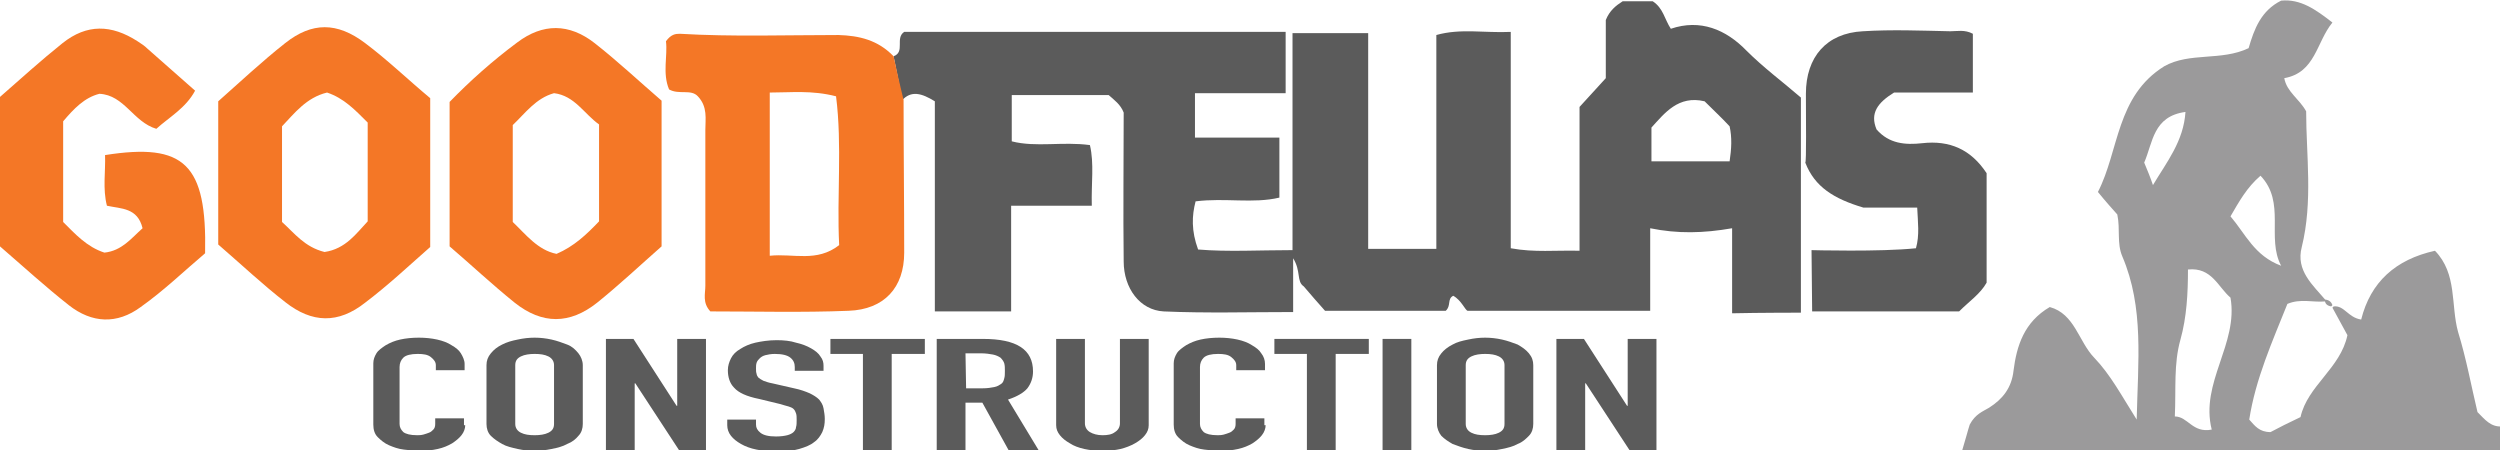
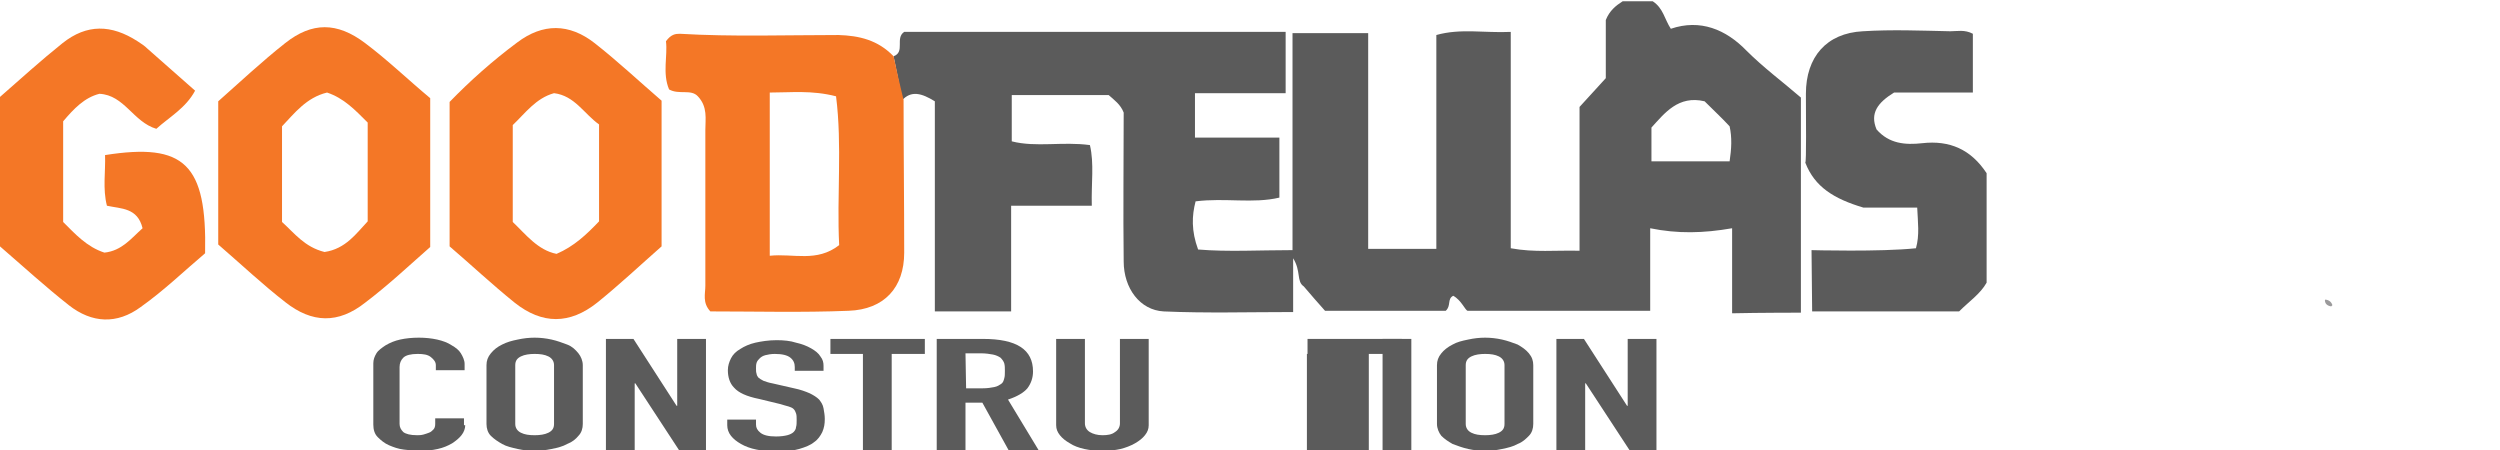
<svg xmlns="http://www.w3.org/2000/svg" version="1.1" id="Layer_1" x="0px" y="0px" viewBox="0 0 399.8 72" style="enable-background:new 0 0 399.8 72;" xml:space="preserve">
  <style type="text/css">
	.st0{fill:#9B9A9B;}
	.st1{fill:#5B5B5B;}
	.st2{fill:#F47726;}
</style>
-   <path class="st0" d="M313.8,72c0.5-1.6,0.9-3.2,1.2-4.1c0.9-1.7,2.1-2.1,3.1-2.7c2.2-1.4,3.6-3.2,3.9-5.9c0.5-4,1.7-7.8,5.8-10.2  c4,1.1,4.6,5.5,7.1,8.1c2.6,2.7,4.4,6.1,6.8,9.9c0.2-9.3,1.2-17.9-2.3-26.1c-0.9-2.1-0.3-4.3-0.8-6.7c-0.8-0.9-1.8-2-3.1-3.6  c3.4-6.6,2.9-15.3,10.6-20.1c4.1-2.3,9.1-0.8,13.5-2.9c0.9-3.1,2-6,5.2-7.6c3.1-0.3,5.5,1.4,8.2,3.5c-2.6,3.2-2.7,8-7.7,8.9  c0.4,2.2,2.4,3.3,3.5,5.3c0,7,1.1,14.4-0.7,21.7c-1,3.8,1.8,6.1,3.9,8.6l-0.1,0.1c-2,0.2-4-0.5-6.1,0.4c-2.4,6-5.1,12-6.1,18.5  c0.9,1,1.6,2,3.4,2c1.3-0.7,2.9-1.5,4.8-2.4c1.1-5,6.4-7.8,7.5-13.1c-0.8-1.5-1.6-2.9-2.4-4.4l0.2-0.2c1.7-0.2,2.3,1.8,4.4,2.1  c1.5-6,5.5-9.6,11.8-11c3.6,3.7,2.5,8.7,3.7,13c1.3,4.2,2.1,8.6,3.1,12.8c1.2,1.2,2.1,2.4,3.9,2.3c0,1.3,0,2.7,0,4  C371.2,72,342.5,72,313.8,72z M353.7,68.7c-1.9-7.5,4.3-13.7,3-21.1c-2-1.7-3-4.9-6.8-4.5c0,3.8-0.2,7.6-1.2,11.2  c-1.1,3.9-0.7,7.8-0.9,12.3C349.9,66.6,350.6,69.3,353.7,68.7z M364.8,42.5c-2.4-4.5,0.8-10.1-3.3-14.4c-2.2,1.9-3.4,4.1-4.8,6.5  C359.1,37.4,360.5,40.9,364.8,42.5z M344.3,29.6c2.2-3.7,4.9-7,5.2-11.7c-5.2,0.7-5.2,4.9-6.6,8.1C343.4,27.2,343.9,28.4,344.3,29.6  z" />
  <path class="st1" d="M142.9,9c1.9-0.7,0.2-2.9,1.7-3.9c20.1,0,40.4,0,61,0c0,3.2,0,6.2,0,9.8c-4.7,0-9.5,0-14.5,0c0,2.5,0,4.6,0,7.1  c4.5,0,8.9,0,13.5,0c0,3.4,0,6.3,0,9.6c-4.2,1-8.7,0-13.4,0.6c-0.6,2.3-0.7,4.7,0.4,7.7c4.8,0.4,9.7,0.1,15.1,0.1  c0-11.6,0-23,0-34.7c4.2,0,7.9,0,12.1,0c0,11.5,0,22.9,0,34.5c3.8,0,7.2,0,10.9,0c0-11.5,0-22.8,0-34.2c3.9-1.1,7.7-0.3,11.9-0.5  c0,11.5,0,22.9,0,34.6c3.8,0.7,7.2,0.3,11,0.4c0-7.8,0-15.4,0-23c1.5-1.6,2.8-3.1,4.2-4.6c0-3.1,0-6.3,0-9.3c0.6-1.5,1.6-2.3,2.7-3  c1.7,0,3.4,0,4.8,0c1.7,1.1,1.9,2.9,2.9,4.4c4.7-1.6,8.8,0.1,12.1,3.5c2.7,2.7,5.8,5,8.7,7.5c0,2.8,0,34.4,0,34.4s-6.8,0-11,0.1  c0-4.7,0-9.1,0-13.6c-4.6,0.8-8.7,0.9-13.1,0c0,4.3,0,8.6,0,13.2c-9.5,0-18.8,0-29.2,0c-0.4-0.1-1-1.7-2.3-2.4  c-1,0.5-0.3,1.6-1.2,2.4c-6,0-12.4,0-19.3,0c-1-1.1-2.2-2.5-3.4-3.9c-1.2-0.8-0.4-2.4-1.7-4.5c0,3.4,0,5.8,0,8.6  c-7.1,0-13.9,0.2-20.7-0.1c-3.8-0.2-6.4-3.7-6.4-8c-0.1-8,0-16,0-23.8c-0.5-1.3-1.5-2-2.4-2.8c-5.1,0-10.2,0-15.5,0  c0,2.5,0,4.8,0,7.4c3.9,1,8.1,0,12.5,0.6c0.7,3,0.2,6.1,0.3,9.7c-4.3,0-8.3,0-12.9,0c0,5.8,0,11.2,0,16.9c-4.2,0-7.9,0-12.2,0  c0-11.3,0-22.6,0-33.6c-2.1-1.3-3.8-1.8-5.3-0.1C143.9,13.7,143.4,11.4,142.9,9z M272.6,16.2c-4.2-1-6.4,1.9-8.5,4.2  c0,2.1,0,3.7,0,5.4c4.3,0,8.4,0,12.5,0c0.3-2,0.4-3.8,0-5.6C275.3,18.8,274,17.6,272.6,16.2z" />
  <path class="st2" d="M142.9,9c0.5,2.3,1,4.6,1.6,7c0,8.1,0.1,16.3,0.1,24.4c0,5.6-3.2,9.1-8.9,9.3c-7.4,0.3-14.9,0.1-22.1,0.1  c-1.3-1.4-0.8-2.8-0.8-4.1c0-8.3,0-16.6,0-24.9c0-1.8,0.4-3.7-1.2-5.4c-1.1-1.2-3-0.2-4.6-1.1c-1.1-2.6-0.2-5.4-0.5-7.7  c0.8-1.1,1.5-1.2,2.2-1.2c8.5,0.5,16.9,0.2,25.4,0.2C137.4,5.7,140.4,6.4,142.9,9z M123.1,14.8c0,8.8,0,17.3,0,26.1  c3.8-0.4,7.5,1.1,11.1-1.7c-0.4-7.9,0.5-15.9-0.5-23.8C129.8,14.4,126.5,14.8,123.1,14.8z" />
  <path class="st2" d="M71.9,39.4c0-8,0-15.4,0-23.1c3.3-3.4,6.9-6.6,10.8-9.5c4.1-3.1,8.3-3.1,12.4,0.1c3.7,2.9,7.1,6.1,10.7,9.2  c0,7.7,0,15.3,0,23.3c-3.3,2.9-6.7,6.1-10.3,9c-4.4,3.5-8.8,3.5-13.2,0C78.7,45.5,75.4,42.4,71.9,39.4z M95.8,35.4  c0-5.1,0-10.2,0-15.5c-2.4-1.7-3.9-4.6-7.2-5C85.7,15.7,84,18.1,82,20c0,5.2,0,10.3,0,15.5c2.1,2,4,4.5,7,5.1  C91.8,39.4,93.8,37.5,95.8,35.4z" />
  <path class="st2" d="M34.9,39.1c0-7.8,0-15.1,0-22.9c3.4-3,6.9-6.3,10.7-9.3c4.3-3.4,8.3-3.4,12.8,0c3.6,2.7,6.8,5.8,10.4,8.8  c0,7.8,0,15.6,0,23.8c-3.3,2.9-6.7,6.1-10.4,8.9c-4.3,3.4-8.5,3.3-12.8-0.1C42,45.5,38.6,42.3,34.9,39.1z M51.9,40.3  c3.4-0.5,5.1-3,6.9-4.9c0-5.5,0-10.7,0-15.8c-2-2-3.8-3.9-6.5-4.8c-3.3,0.8-5.2,3.3-7.2,5.4c0,5.3,0,10.3,0,15.3  C47.1,37.3,48.7,39.5,51.9,40.3z" />
  <path class="st1" d="M288.8,15c0-5.9,3.3-9.7,9.1-10c4.7-0.3,9.3-0.1,14,0c1.1,0,2.3-0.3,3.6,0.4c0,3,0,6,0,9.4c-4.4,0-8.7,0-12.6,0  c-2.6,1.6-3.9,3.3-2.8,5.9c2,2.3,4.6,2.5,7.3,2.2c4.4-0.5,7.8,1,10.3,4.8c0,5.7,0,11.5,0,17.5c-1,1.8-2.8,3-4.4,4.6  c-7.6,0-23.5,0-23.5,0l-0.1-9.8c0,0,11,0.3,16.7-0.3c0.6-2.1,0.3-4.2,0.2-6.5c-3.3,0-6.4,0-8.6,0c-4.7-1.4-7.8-3.3-9.3-7.2  C288.9,26,288.8,18.7,288.8,15z" />
  <path class="st2" d="M15.9,15c-2.4,0.6-4.1,2.4-5.8,4.4c0,5.3,0,10.6,0,16.1c1.9,1.9,3.8,4,6.6,4.9c2.8-0.3,4.3-2.3,6.1-3.9  c-0.8-3.3-3.4-3.1-5.7-3.6c-0.7-2.7-0.2-5.5-0.3-8.1c12.7-2,16.3,1.4,16,15.7c-3.2,2.7-6.5,5.9-10.3,8.6c-3.8,2.8-7.8,2.6-11.5-0.3  c-3.8-3-7.3-6.2-11-9.4c0-7.9,0-15.7,0-23.9c3.2-2.8,6.5-5.8,10-8.6c3.9-3.1,7.8-3,12-0.3c0.6,0.4,1.1,0.7,1.6,1.2  c2.5,2.2,5,4.4,7.6,6.7c-1.5,2.8-4.1,4.2-6.2,6.1C21.3,19.5,19.9,15.2,15.9,15z" />
  <path class="st0" d="M371.9,47.9c0.5,0.1,0.9,0.3,1.1,0.9l-0.2,0.2c-0.6-0.1-1-0.4-1-1L371.9,47.9z" />
  <g>
    <path class="st1" d="M74.4,68c0,0.5-0.2,1.1-0.6,1.6s-0.9,0.9-1.5,1.3c-0.7,0.4-1.4,0.7-2.3,0.9s-1.8,0.3-2.8,0.3   c-0.9,0-1.7-0.1-2.6-0.2s-1.7-0.4-2.4-0.7c-0.7-0.3-1.3-0.8-1.8-1.3s-0.7-1.2-0.7-2v-9.8c0-0.6,0.2-1.1,0.5-1.6s0.9-0.9,1.5-1.3   c0.7-0.4,1.4-0.7,2.3-0.9s1.9-0.3,3-0.3c1,0,2,0.1,2.9,0.3s1.7,0.5,2.3,0.9c0.7,0.4,1.2,0.8,1.5,1.3s0.6,1.1,0.6,1.7v1h-4.6v-0.8   c0-0.5-0.3-0.9-0.8-1.3c-0.5-0.4-1.2-0.5-2.1-0.5c-1.1,0-1.9,0.2-2.3,0.6c-0.4,0.4-0.6,0.9-0.6,1.5v9.1c0,0.5,0.2,0.9,0.6,1.3   c0.4,0.3,1.1,0.5,2.2,0.5c0.3,0,0.6,0,1-0.1c0.3-0.1,0.7-0.2,0.9-0.3c0.3-0.1,0.5-0.3,0.7-0.5s0.3-0.5,0.3-0.9v-0.9h4.6V68H74.4z" />
    <path class="st1" d="M77.8,58.4c0-0.7,0.2-1.3,0.7-1.9s1-1,1.8-1.4s1.5-0.6,2.5-0.8c0.9-0.2,1.8-0.3,2.7-0.3c0.9,0,1.8,0.1,2.7,0.3   c0.9,0.2,1.7,0.5,2.5,0.8s1.3,0.8,1.8,1.4c0.4,0.5,0.7,1.2,0.7,1.9v9.4c0,0.7-0.2,1.4-0.7,1.9c-0.4,0.5-1,1-1.8,1.3   c-0.7,0.4-1.5,0.6-2.5,0.8s-1.8,0.3-2.7,0.3c-0.9,0-1.8-0.1-2.7-0.3S81,71.4,80.3,71s-1.3-0.8-1.8-1.3s-0.7-1.2-0.7-1.9V58.4z    M82.4,67.8c0,0.6,0.3,1.1,0.9,1.4s1.3,0.4,2.2,0.4c0.8,0,1.6-0.1,2.2-0.4s0.9-0.7,0.9-1.4v-9.4c0-0.6-0.3-1.1-0.9-1.4   c-0.6-0.3-1.3-0.4-2.2-0.4c-0.8,0-1.6,0.1-2.2,0.4c-0.6,0.3-0.9,0.7-0.9,1.4V67.8z" />
    <path class="st1" d="M96.9,54.2h4.4l6.9,10.7h0.1V54.2h4.6V72h-4.3l-7-10.7h-0.1V72h-4.6V54.2z" />
    <path class="st1" d="M131.7,59.3h-4.6v-0.6c0-0.6-0.2-1.1-0.7-1.5s-1.3-0.6-2.5-0.6c-0.6,0-1.1,0.1-1.5,0.2   c-0.4,0.1-0.7,0.3-0.9,0.5s-0.4,0.4-0.5,0.7s-0.1,0.6-0.1,0.9c0,0.4,0,0.6,0.1,0.9c0,0.2,0.2,0.5,0.3,0.6s0.4,0.3,0.8,0.5   c0.3,0.1,0.8,0.3,1.4,0.4l3.5,0.8c1,0.2,1.8,0.5,2.5,0.8c0.6,0.3,1.1,0.6,1.5,1c0.3,0.4,0.6,0.8,0.7,1.4s0.2,1.1,0.2,1.7   c0,0.8-0.1,1.4-0.4,2.1c-0.3,0.6-0.7,1.2-1.3,1.6c-0.6,0.5-1.4,0.8-2.4,1.1c-1,0.3-2.2,0.4-3.7,0.4c-1.1,0-2.1-0.1-3.1-0.3   s-1.8-0.5-2.5-0.9s-1.2-0.8-1.6-1.3s-0.6-1.1-0.6-1.7v-0.9h4.6v0.8c0,0.5,0.2,0.9,0.7,1.3s1.3,0.6,2.5,0.6c0.8,0,1.4-0.1,1.8-0.2   s0.8-0.3,1-0.5s0.4-0.5,0.4-0.8c0.1-0.3,0.1-0.7,0.1-1.1c0-0.5,0-0.8-0.1-1.1c-0.1-0.3-0.2-0.5-0.4-0.7c-0.2-0.2-0.5-0.3-0.8-0.4   s-0.8-0.2-1.4-0.4l-3.3-0.8c-2-0.4-3.3-1-4-1.8c-0.7-0.7-1-1.7-1-2.8c0-0.7,0.2-1.3,0.5-1.9c0.3-0.6,0.8-1.1,1.5-1.5   c0.6-0.4,1.5-0.8,2.4-1s2.1-0.4,3.4-0.4c1.1,0,2.2,0.1,3.1,0.4c0.9,0.2,1.7,0.5,2.4,0.9s1.2,0.8,1.5,1.3c0.4,0.5,0.5,1,0.5,1.5   V59.3z" />
    <path class="st1" d="M138.1,56.6h-5.3v-2.4h15.1v2.4h-5.3V72H138V56.6H138.1z" />
    <path class="st1" d="M149.9,54.2h7.3c5.4,0,8,1.7,8,5.2c0,1-0.3,1.9-0.9,2.7c-0.6,0.7-1.6,1.3-3.1,1.8l4.9,8.1h-4.8l-4.2-7.6h-2.7   V72h-4.6V54.2H149.9z M154.5,62.1h2.6c0.8,0,1.4-0.1,1.9-0.2c0.5-0.1,0.8-0.3,1.1-0.5s0.4-0.5,0.5-0.9c0.1-0.3,0.1-0.7,0.1-1.2   s0-0.8-0.1-1.2c-0.1-0.3-0.3-0.6-0.6-0.9c-0.3-0.2-0.7-0.4-1.2-0.5s-1.2-0.2-2-0.2h-2.4L154.5,62.1L154.5,62.1z" />
    <path class="st1" d="M183.7,68c0,0.6-0.2,1.1-0.6,1.6c-0.4,0.5-0.9,0.9-1.6,1.3c-0.7,0.4-1.5,0.7-2.3,0.9c-0.9,0.2-1.8,0.3-2.9,0.3   c-1,0-2-0.1-2.9-0.3s-1.7-0.5-2.3-0.9c-0.7-0.4-1.2-0.8-1.6-1.3c-0.4-0.5-0.6-1-0.6-1.6V54.2h4.6v13.5c0,0.6,0.3,1.1,0.8,1.4   s1.2,0.5,2,0.5s1.5-0.1,2-0.5c0.5-0.3,0.8-0.8,0.8-1.4V54.2h4.6V68z" />
-     <path class="st1" d="M202.4,68c0,0.5-0.2,1.1-0.6,1.6c-0.4,0.5-0.9,0.9-1.5,1.3c-0.7,0.4-1.4,0.7-2.3,0.9c-0.9,0.2-1.8,0.3-2.8,0.3   c-0.9,0-1.7-0.1-2.6-0.2c-0.9-0.1-1.7-0.4-2.4-0.7c-0.7-0.3-1.3-0.8-1.8-1.3s-0.7-1.2-0.7-2v-9.8c0-0.6,0.2-1.1,0.5-1.6   s0.9-0.9,1.5-1.3c0.7-0.4,1.4-0.7,2.3-0.9c0.9-0.2,1.9-0.3,3-0.3c1,0,2,0.1,2.9,0.3s1.7,0.5,2.3,0.9c0.7,0.4,1.2,0.8,1.5,1.3   c0.4,0.5,0.6,1.1,0.6,1.7v1h-4.6v-0.8c0-0.5-0.3-0.9-0.8-1.3c-0.5-0.4-1.2-0.5-2.1-0.5c-1.1,0-1.9,0.2-2.3,0.6s-0.6,0.9-0.6,1.5   v9.1c0,0.5,0.2,0.9,0.6,1.3c0.4,0.3,1.1,0.5,2.2,0.5c0.3,0,0.6,0,1-0.1c0.3-0.1,0.7-0.2,0.9-0.3c0.3-0.1,0.5-0.3,0.7-0.5   s0.3-0.5,0.3-0.9v-0.9h4.6V68H202.4z" />
-     <path class="st1" d="M209.1,56.6h-5.3v-2.4h15.1v2.4h-5.3V72H209V56.6H209.1z" />
+     <path class="st1" d="M209.1,56.6v-2.4h15.1v2.4h-5.3V72H209V56.6H209.1z" />
    <path class="st1" d="M221.1,54.2h4.6V72h-4.6V54.2z" />
    <path class="st1" d="M229.8,58.4c0-0.7,0.2-1.3,0.7-1.9c0.4-0.5,1-1,1.8-1.4c0.7-0.4,1.5-0.6,2.5-0.8c0.9-0.2,1.8-0.3,2.7-0.3   s1.8,0.1,2.7,0.3s1.7,0.5,2.5,0.8c0.7,0.4,1.3,0.8,1.8,1.4s0.7,1.2,0.7,1.9v9.4c0,0.7-0.2,1.4-0.7,1.9s-1,1-1.8,1.3   c-0.7,0.4-1.5,0.6-2.5,0.8c-0.9,0.2-1.8,0.3-2.7,0.3s-1.8-0.1-2.7-0.3c-0.9-0.2-1.7-0.5-2.5-0.8c-0.7-0.4-1.3-0.8-1.8-1.3   c-0.4-0.5-0.7-1.2-0.7-1.9V58.4z M234.4,67.8c0,0.6,0.3,1.1,0.9,1.4s1.3,0.4,2.2,0.4c0.8,0,1.6-0.1,2.2-0.4s0.9-0.7,0.9-1.4v-9.4   c0-0.6-0.3-1.1-0.9-1.4c-0.6-0.3-1.3-0.4-2.2-0.4c-0.8,0-1.6,0.1-2.2,0.4c-0.6,0.3-0.9,0.7-0.9,1.4V67.8z" />
    <path class="st1" d="M248.9,54.2h4.4l6.9,10.7h0.1V54.2h4.6V72h-4.3l-7-10.7h-0.1V72h-4.6V54.2z" />
  </g>
</svg>